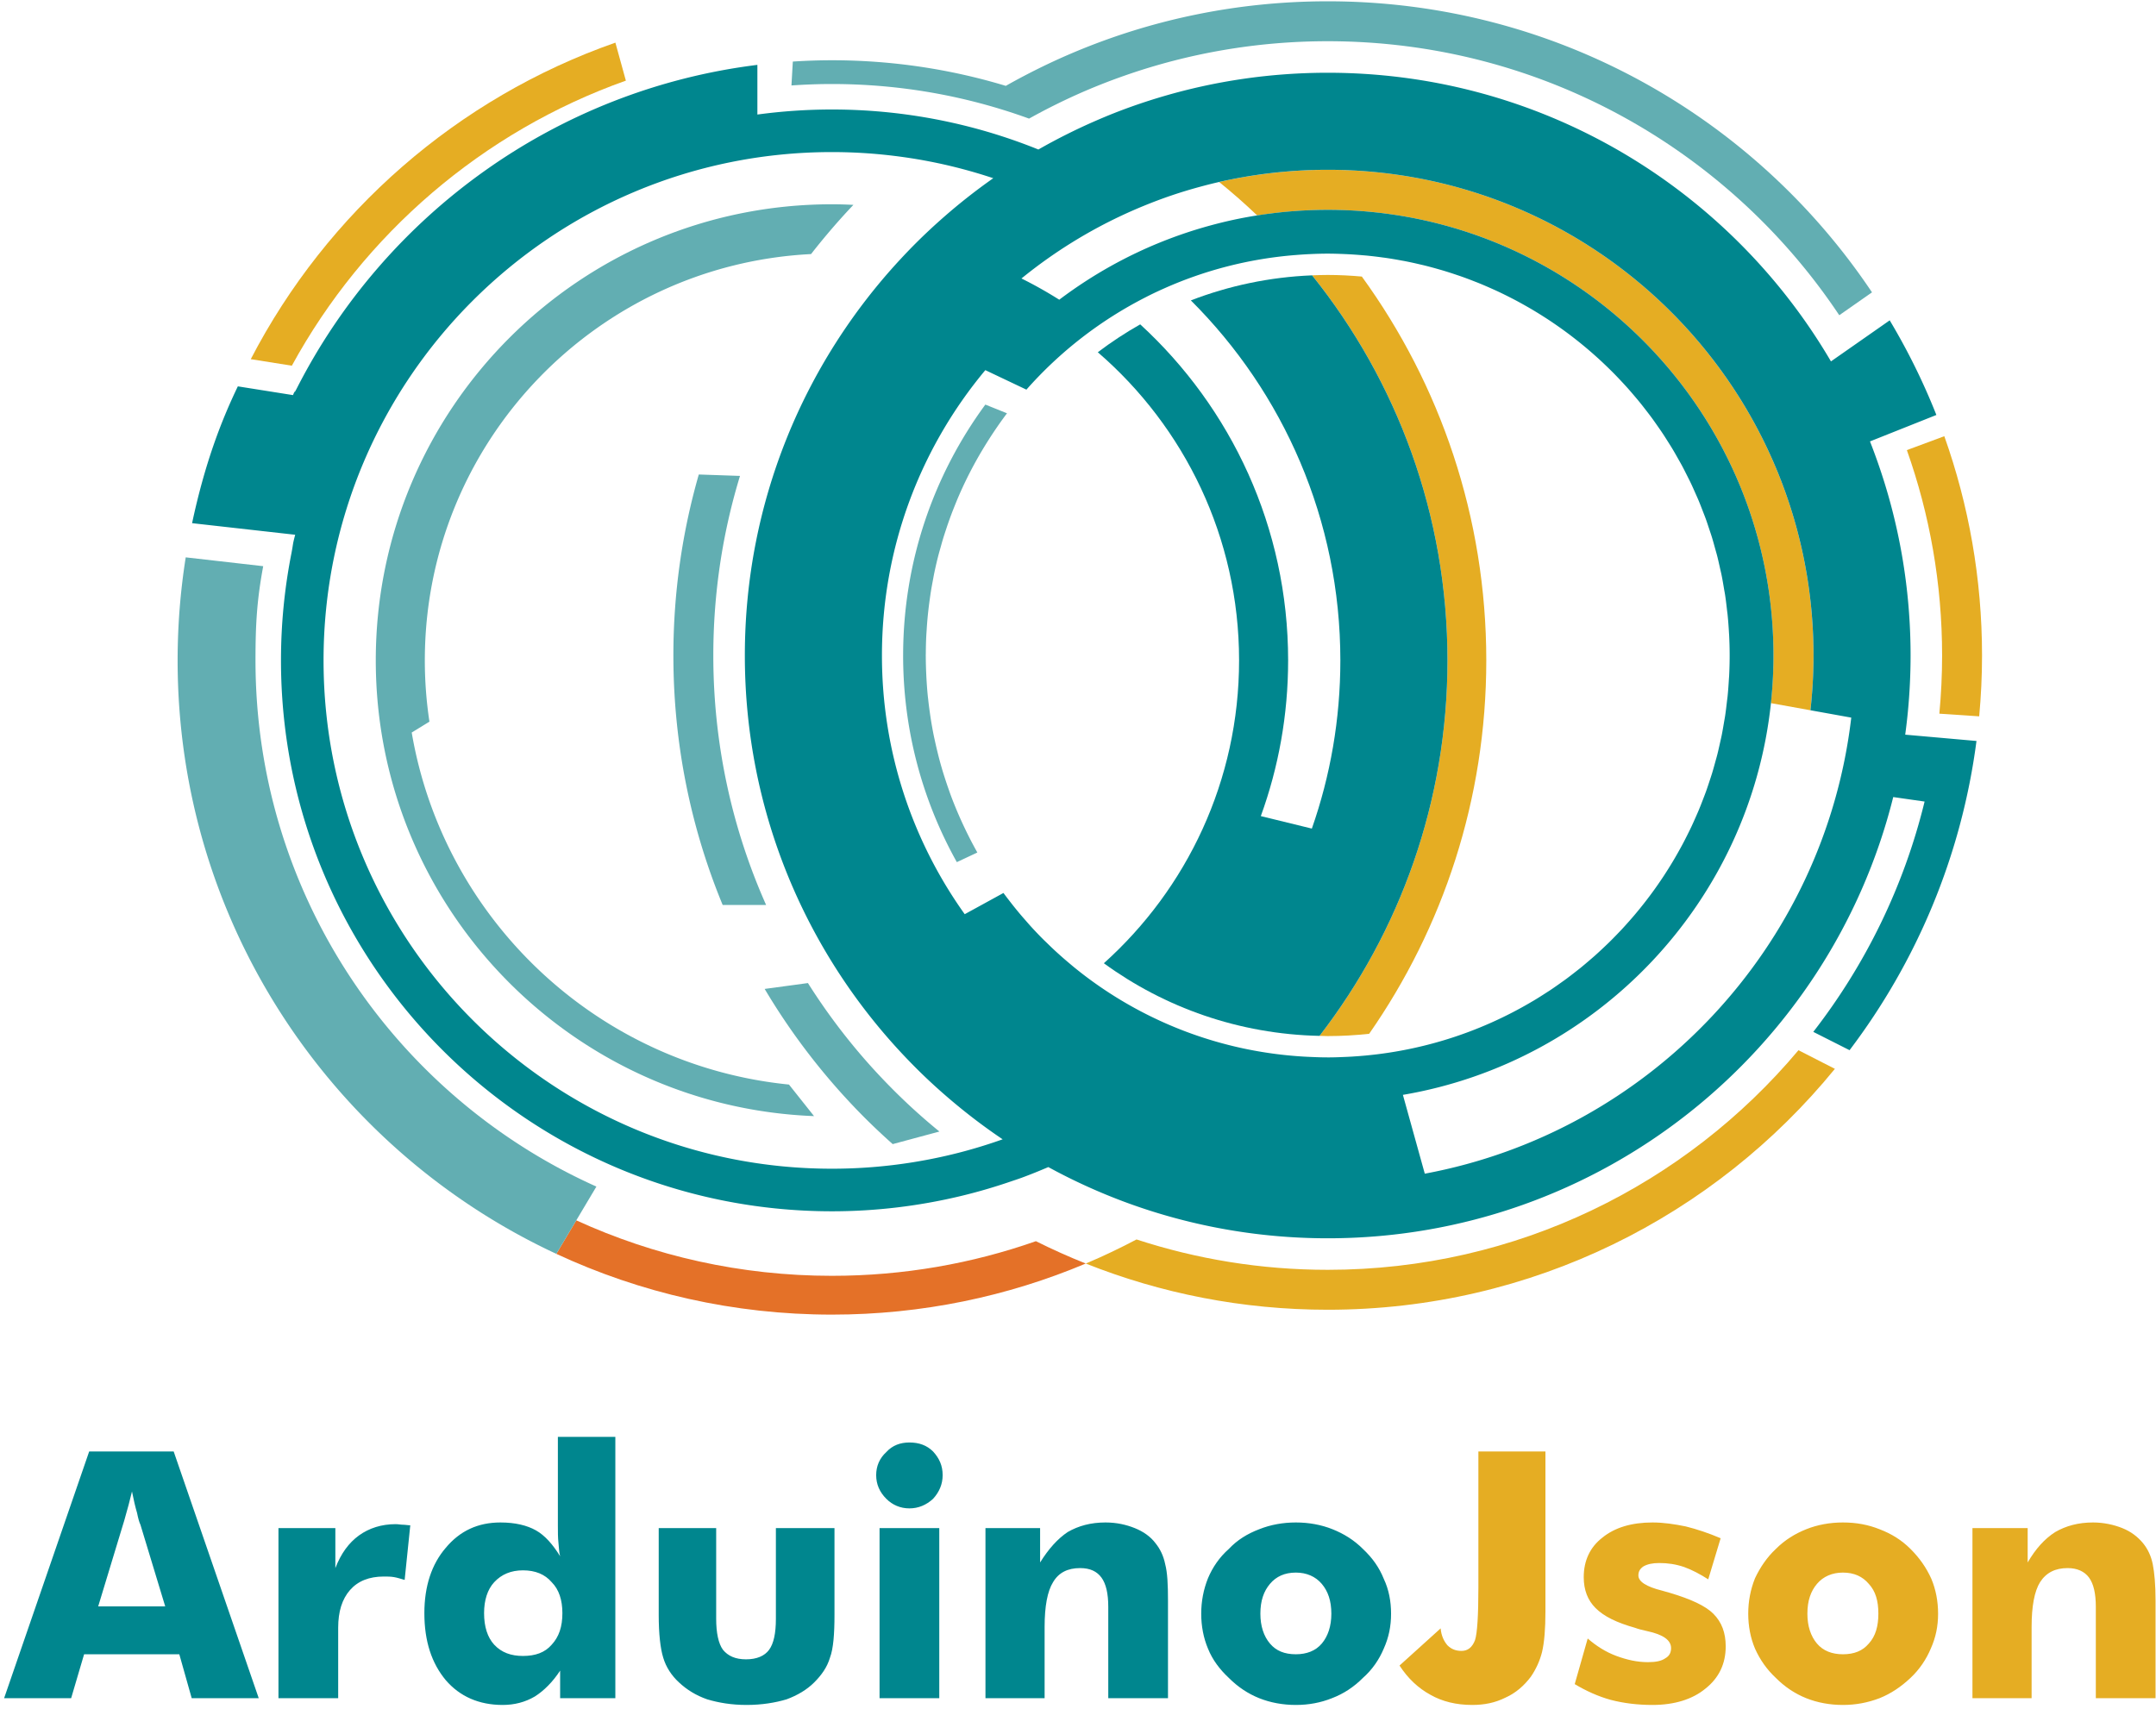
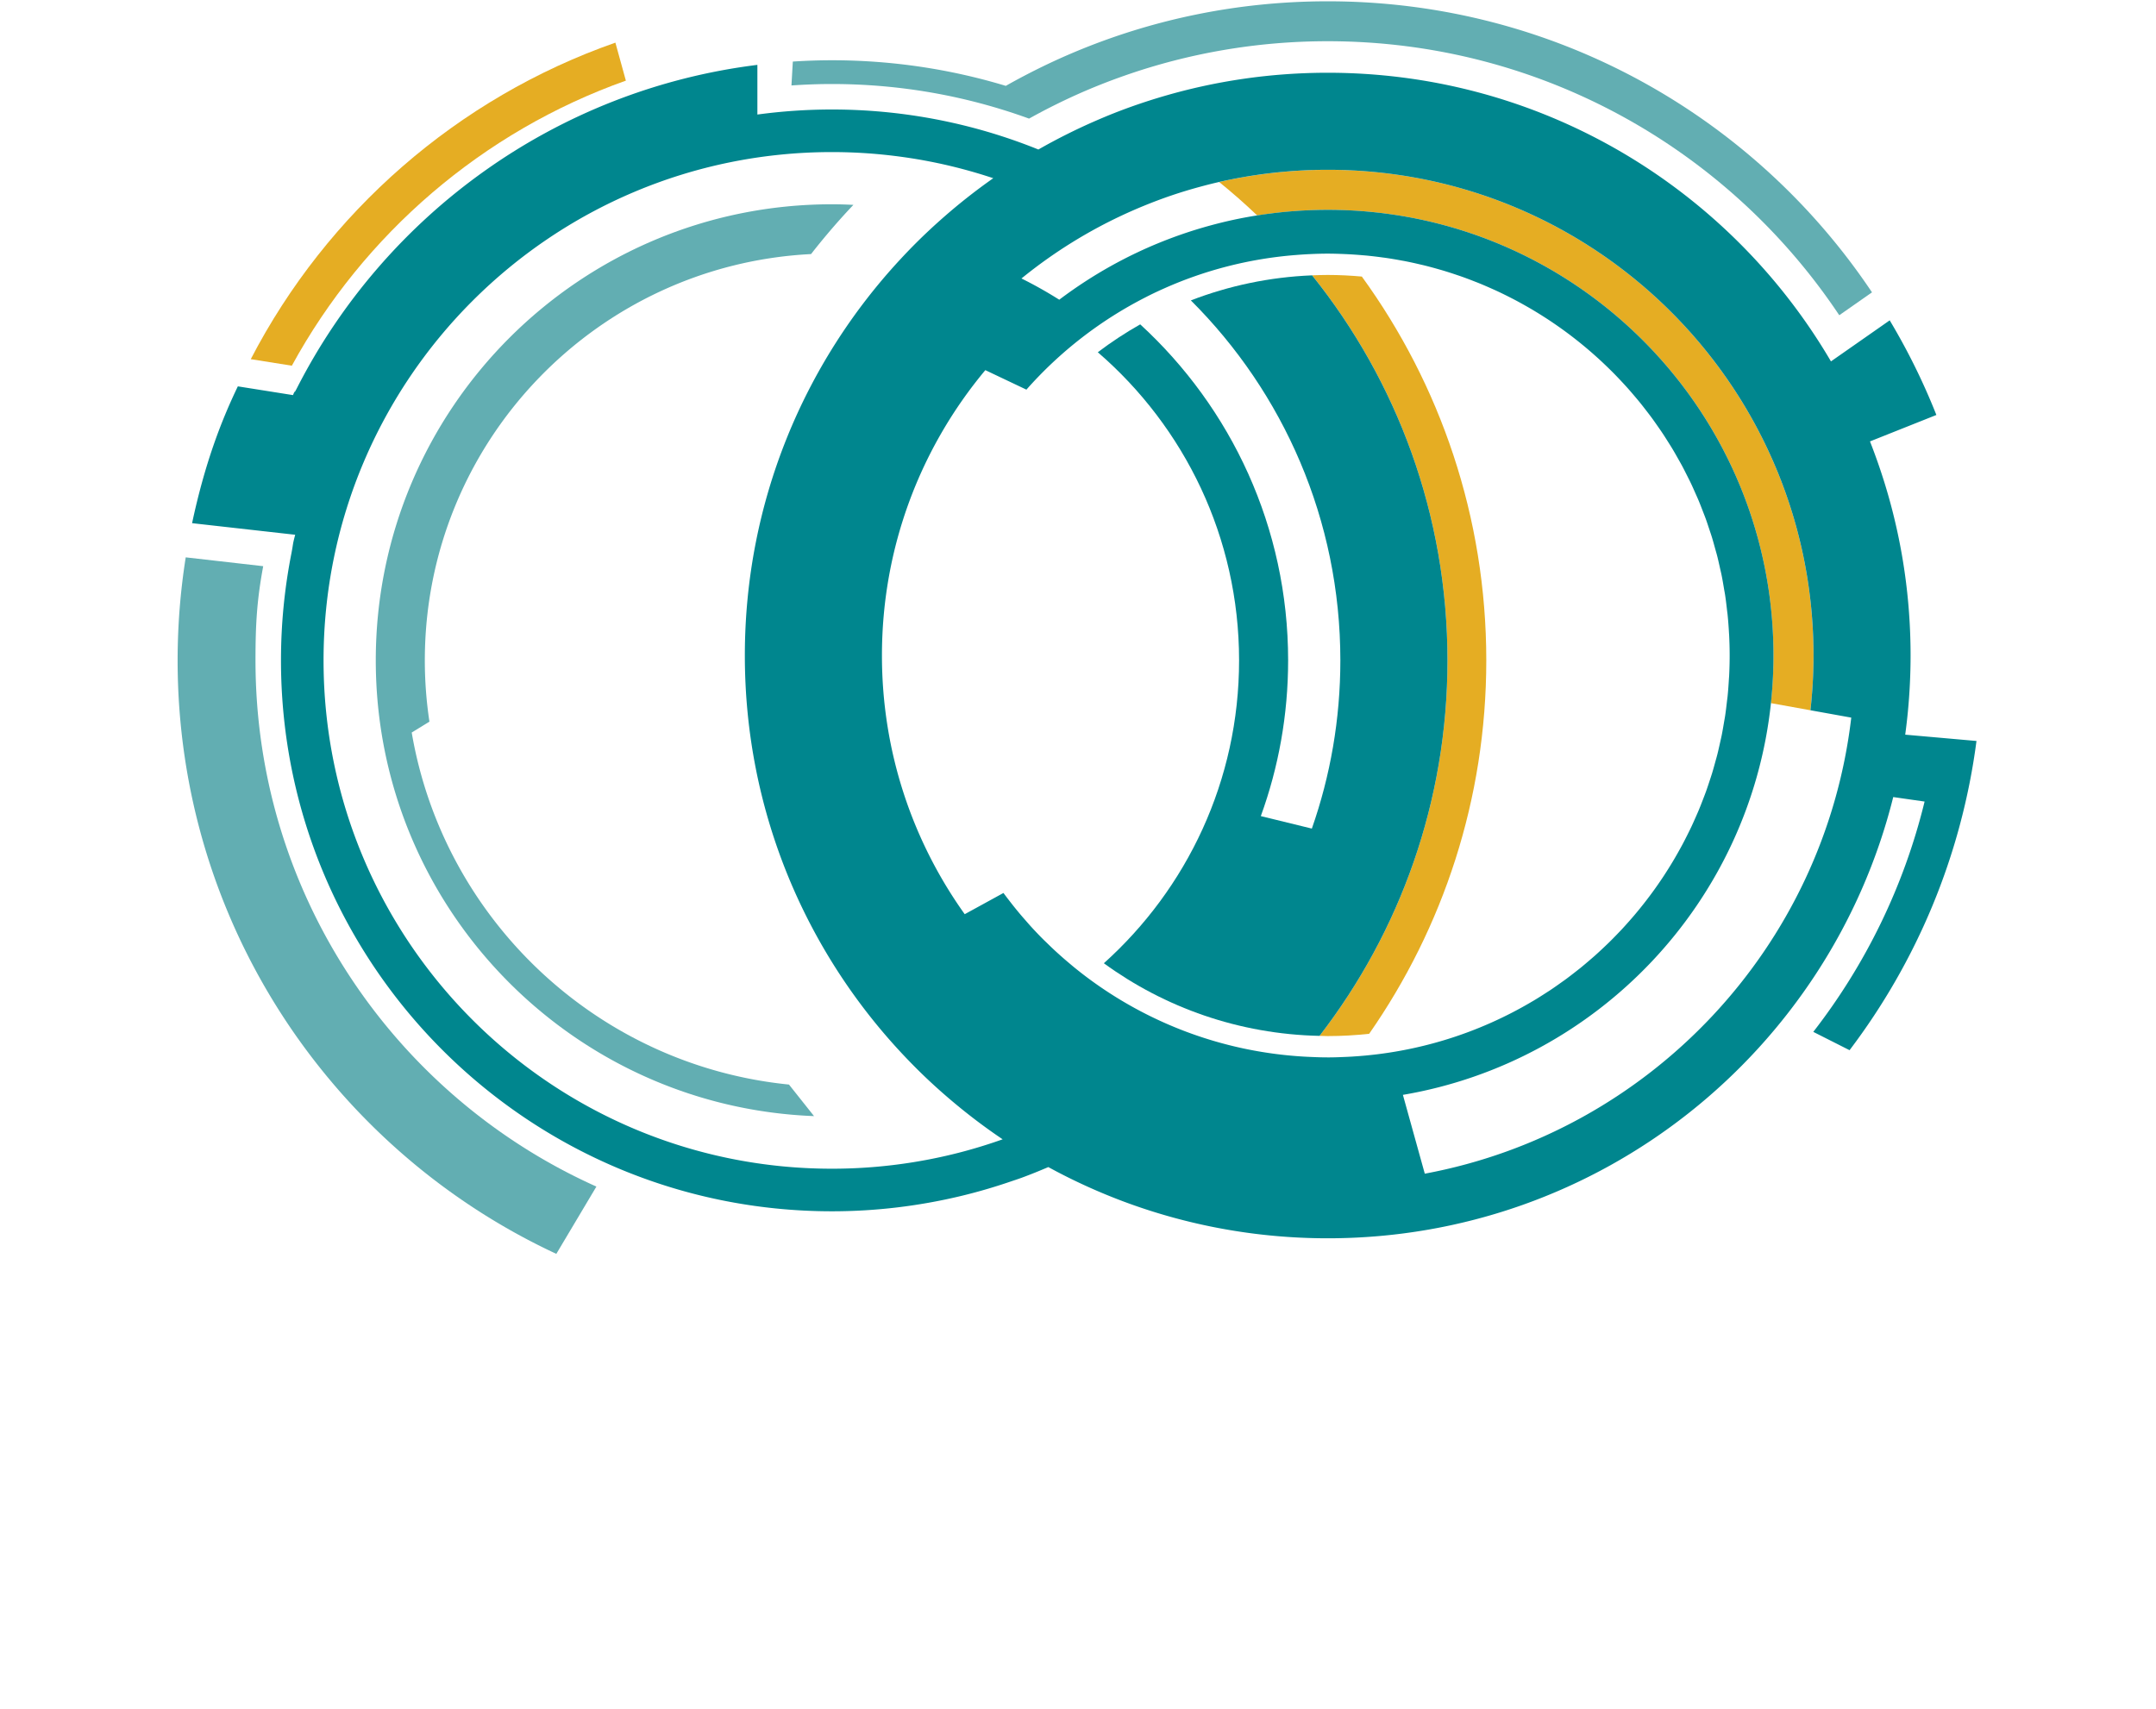
<svg xmlns="http://www.w3.org/2000/svg" width="672.931" height="533.371" viewBox="0 0 178.046 141.121">
  <defs>
    <clipPath id="a" clipPathUnits="userSpaceOnUse">
      <path d="M0 638h1000V0H0z" />
    </clipPath>
  </defs>
  <g clip-path="url(#a)" transform="matrix(.351 0 0 -.351 -86.326 182.433)">
-     <path d="M246.909 120.141l20.015 58.057h19.881l20.013-58.057h-15.771l-2.918 10.34h-22.4l-3.048-10.34zm22.135 21.605h15.771l-5.83 19.219c-.265.53-.53 1.457-.797 2.787-.398 1.323-.795 3.043-1.192 5.034-.398-1.461-.662-2.784-1.062-4.11-.397-1.322-.662-2.519-1.059-3.711zM311.457 120.141v40.029h13.387v-9.41c1.326 3.447 3.182 5.965 5.566 7.69 2.387 1.72 5.304 2.648 8.616 2.648.661 0 1.192-.133 1.723-.133.53 0 1.192-.135 1.722-.135l-1.325-12.853c-.928.266-1.723.533-2.517.664-.795.133-1.592.133-2.386.133-3.446 0-6.098-1.065-7.953-3.182-1.855-2.119-2.783-5.037-2.783-8.883v-16.568zM390.718 181.639v-61.498h-12.989v6.494c-1.724-2.648-3.844-4.769-5.966-6.096-2.253-1.322-4.771-1.984-7.554-1.984-5.567 0-10.073 1.984-13.387 5.83-3.314 3.977-5.036 9.147-5.036 15.772 0 6.359 1.722 11.531 5.036 15.375 3.314 3.976 7.556 5.962 12.856 5.962 3.446 0 6.229-.664 8.35-1.853 2.121-1.191 3.977-3.314 5.701-6.098-.265.928-.265 1.989-.397 3.182-.135 1.193-.135 2.519-.135 3.975v20.939zm-12.459-41.482c0 3.05-.795 5.566-2.519 7.287-1.591 1.859-3.845 2.787-6.76 2.787-2.783 0-5.036-.928-6.761-2.787-1.588-1.721-2.385-4.237-2.385-7.287 0-3.182.797-5.698 2.385-7.426 1.725-1.852 3.978-2.647 6.761-2.647 2.915 0 5.169.795 6.76 2.647 1.724 1.859 2.519 4.244 2.519 7.426M442.277 160.17v-20.412c0-4.506-.265-7.953-1.061-10.072-.663-2.254-1.989-4.11-3.71-5.83-1.724-1.727-3.978-3.051-6.496-3.979-2.65-.793-5.831-1.322-9.41-1.322-3.578 0-6.626.529-9.277 1.322-2.651.928-4.771 2.252-6.628 3.979-1.724 1.587-3.048 3.576-3.712 5.83-.663 2.119-1.06 5.566-1.06 10.072v20.412h13.519v-21.336c0-3.316.532-5.836 1.591-7.293 1.195-1.457 2.916-2.252 5.434-2.252 2.518 0 4.375.795 5.435 2.252 1.06 1.457 1.59 3.842 1.59 7.293v21.336zM452.88 160.17h14.05v-40.029h-14.05zm-.795 12.461c0 2.119.795 3.974 2.386 5.435 1.457 1.588 3.313 2.25 5.434 2.25 2.254 0 4.108-.662 5.567-2.119 1.458-1.592 2.254-3.316 2.254-5.566 0-2.123-.796-3.977-2.254-5.57-1.592-1.457-3.447-2.25-5.567-2.25-2.121 0-3.977.793-5.434 2.25-1.591 1.593-2.386 3.447-2.386 5.57M477.798 120.141v40.029h12.856v-8.088c1.988 3.186 4.109 5.567 6.496 7.163 2.517 1.455 5.434 2.25 8.881 2.25 2.648 0 4.904-.53 6.891-1.325 1.99-.795 3.712-1.984 4.903-3.58 1.059-1.322 1.854-2.912 2.256-4.902.529-1.986.662-4.774.662-8.613v-22.934h-14.05v21.473c0 3.181-.53 5.433-1.59 6.896-1.062 1.455-2.651 2.25-5.035 2.25-2.918 0-5.04-1.058-6.365-3.316-1.325-2.119-1.987-5.698-1.987-10.469v-16.834zM573.227 140.025c0-2.918-.529-5.566-1.721-8.221-1.059-2.515-2.653-4.904-4.905-6.89-2.118-2.125-4.507-3.711-7.287-4.774-2.653-1.056-5.439-1.586-8.484-1.586-3.05 0-5.963.53-8.617 1.586-2.653 1.063-5.037 2.649-7.155 4.774-2.124 1.986-3.845 4.242-4.904 6.89-1.064 2.522-1.594 5.303-1.594 8.221s.53 5.697 1.594 8.35c1.059 2.515 2.648 4.904 4.904 6.892 1.986 2.117 4.37 3.578 7.155 4.639 2.654 1.058 5.567 1.588 8.617 1.588 3.045 0 5.962-.53 8.612-1.588 2.652-1.061 5.041-2.522 7.159-4.639 2.252-2.119 3.846-4.377 4.905-7.025 1.192-2.52 1.721-5.299 1.721-8.217m-14.05 0c0 3.049-.795 5.299-2.252 7.021-1.457 1.727-3.579 2.655-6.095 2.655-2.654 0-4.639-.928-6.096-2.655-1.461-1.722-2.256-3.972-2.256-7.021 0-2.918.795-5.303 2.256-7.027 1.457-1.725 3.442-2.518 6.096-2.518 2.516 0 4.638.793 6.095 2.518 1.457 1.724 2.252 4.109 2.252 7.027" fill="#00868e" />
-     <path d="M593.771 178.197h15.776v-37.643c0-4.109-.264-7.287-.799-9.545-.53-2.117-1.457-4.109-2.649-5.832-1.589-2.115-3.58-3.843-5.964-4.902-2.387-1.191-4.903-1.721-7.821-1.721-3.712 0-7.022.793-9.808 2.383-2.914 1.588-5.301 3.846-7.289 6.889l9.676 8.75c.133-1.723.796-3.045 1.589-3.977.928-.927 1.987-1.326 3.316-1.326 1.456 0 2.516.797 3.178 2.524.529 1.586.795 5.83.795 12.455zM616.438 123.457l3.051 10.734c1.985-1.724 4.237-3.181 6.758-4.107 2.519-.928 4.903-1.459 7.424-1.459 1.854 0 3.178.268 4.105.928.933.531 1.329 1.326 1.329 2.384 0 1.86-1.858 3.182-5.571 3.979-1.192.264-2.251.529-2.913.793-4.242 1.191-7.292 2.652-9.279 4.639-1.853 1.859-2.786 4.244-2.786 7.293 0 3.839 1.462 7.021 4.375 9.277 2.917 2.385 6.895 3.576 11.8 3.576 2.648 0 5.168-.396 7.816-.928 2.654-.66 5.434-1.588 8.22-2.785l-2.918-9.67c-1.853 1.192-3.841 2.25-5.698 2.912-1.986.664-3.846.928-5.831.928-1.589 0-2.786-.264-3.713-.793-.794-.533-1.192-1.193-1.192-2.119 0-1.463 1.855-2.654 5.566-3.582.928-.264 1.457-.396 1.859-.529 4.904-1.455 8.348-3.051 10.205-4.903 1.987-1.988 2.914-4.507 2.914-7.691 0-4.104-1.589-7.42-4.771-9.939-3.047-2.518-7.289-3.84-12.457-3.84-3.448 0-6.763.396-9.809 1.191-2.918.793-5.831 2.119-8.484 3.711M701.927 140.025c0-2.918-.53-5.566-1.723-8.221-1.057-2.515-2.651-4.904-4.77-6.89-2.252-2.125-4.64-3.711-7.288-4.774-2.785-1.056-5.571-1.586-8.616-1.586-3.051 0-5.964.53-8.618 1.586-2.647 1.063-5.036 2.649-7.155 4.774-2.123 1.986-3.712 4.242-4.903 6.89-1.065 2.522-1.594 5.303-1.594 8.221s.529 5.697 1.594 8.35c1.191 2.515 2.78 4.904 4.903 6.892 2.119 2.117 4.508 3.578 7.155 4.639 2.654 1.058 5.567 1.588 8.618 1.588 3.177 0 5.962-.53 8.616-1.588 2.781-1.061 5.169-2.522 7.288-4.639 2.119-2.119 3.713-4.377 4.904-7.025 1.059-2.52 1.589-5.299 1.589-8.217m-14.05 0c0 3.049-.663 5.299-2.252 7.021-1.457 1.727-3.447 2.655-6.095 2.655-2.521 0-4.64-.928-6.097-2.655-1.461-1.722-2.255-3.972-2.255-7.021 0-2.918.794-5.303 2.255-7.027 1.457-1.725 3.576-2.518 6.097-2.518 2.648 0 4.638.793 6.095 2.518 1.589 1.724 2.252 4.109 2.252 7.027M710.013 120.141v40.029h12.992v-8.088c1.854 3.186 3.973 5.567 6.492 7.163 2.516 1.455 5.434 2.25 8.882 2.25 2.516 0 4.904-.53 6.89-1.325 1.986-.795 3.58-1.984 4.904-3.58 1.06-1.322 1.854-2.912 2.257-4.902.396-1.986.661-4.774.661-8.613v-22.934h-14.05v21.473c0 3.181-.529 5.433-1.589 6.896-1.064 1.455-2.786 2.25-5.042 2.25-2.913 0-5.036-1.058-6.492-3.316-1.324-2.119-1.987-5.698-1.987-10.469v-16.834zM703.392 417.108l-8.81-3.271c5.363-15.116 8.291-31.384 8.291-48.338 0-4.616-.226-9.177-.648-13.683l9.375-.627c.434 4.712.667 9.484.667 14.31 0 18.104-3.136 35.475-8.875 51.609M558.32 220.947c-15.705 0-30.819 2.516-44.978 7.146-3.751-1.978-7.583-3.82-11.51-5.49-.144-.06-.29-.117-.434-.177 17.609-7.012 36.814-10.874 56.922-10.874 48.132 0 91.098 22.094 119.328 56.688l-8.571 4.381c-26.517-31.586-66.288-51.674-110.757-51.674" fill="#e5ad23" />
-     <path d="M441.682 219.535c-21.463 0-41.833 4.674-60.154 13.053l-4.695-7.885c19.71-9.17 41.679-14.299 64.849-14.299 21.177 0 41.352 4.283 59.716 12.022-3.997 1.591-7.909 3.349-11.733 5.257-15.018-5.273-31.164-8.148-47.983-8.148" fill="#e47128" />
    <path d="M552.473 271.131c.009 0 .017-.004.023-.004-.006 0-.014.004-.023.004M554.52 271.029c1.26-.057 2.524-.098 3.8-.098 1.279 0 2.549.041 3.814.098-1.267-.051-2.538-.096-3.818-.096-1.273 0-2.534.045-3.796.096M554.314 459.966c1.311.054 2.624.099 3.947.1-1.323-.001-2.637-.038-3.947-.1M550.648 459.731h.006-.006M564.113 271.125c.021.002.04.002.061.006h.001c-.021 0-.041-.004-.062-.006M562.338 459.966c-1.334.056-2.67.101-4.018.101h-.002c1.349 0 2.686-.046 4.021-.102l-.001.001M595.63 364.354c0 33.746-10.866 64.951-29.28 90.321-2.649.236-5.324.377-8.033.377-1.23 0-2.45-.044-3.667-.093 19.923-24.808 31.849-56.312 31.849-90.605 0-33.273-11.235-63.909-30.102-88.358.64-.014 1.276-.049 1.92-.049 3.298 0 6.55.191 9.755.539 17.361 24.918 27.558 55.196 27.558 87.868" fill="#e5ad23" />
    <path d="M672.62 365.5c0 63.125-51.175 114.299-114.3 114.299-4.692 0-9.316-.289-13.861-.839-3.962-.48-7.86-1.156-11.687-2.03 3.089-2.502 6.077-5.122 8.947-7.866 3.831.61 7.731 1.013 11.688 1.195 1.629.076 3.266.119 4.913.119 57.922 0 104.878-46.956 104.878-104.878 0-3.787-.206-7.525-.597-11.208l9.292-1.675c.474 4.23.727 8.526.727 12.883" fill="#e5ad23" />
    <path d="M383.379 235.697l2.881 4.838c-47.274 21.193-80.206 68.66-80.206 123.819 0 8.489.321 14.111 1.814 22.167l-18.228 2.079a155.144 155.144 0 01-1.907-24.246c0-61.852 36.484-115.178 89.1-139.651l4.695 7.885zM475.993 495.598c4.099-1.069 8.124-2.323 12.062-3.756 2.162 1.206 4.357 2.358 6.585 3.453 1.45.713 2.909 1.406 4.384 2.071 3.797 1.711 7.685 3.255 11.648 4.638 14.921 5.208 30.952 8.047 47.649 8.047 50.216 0 94.445-25.61 120.356-64.478l7.703 5.385c-27.61 41.291-74.657 68.488-128.059 68.488-21.178 0-41.356-4.278-59.72-12.015-3.964-1.67-7.84-3.508-11.628-5.493-1.477-.774-2.941-1.57-4.39-2.391-12.947 3.912-26.677 6.025-40.901 6.025-3.094 0-6.163-.111-9.207-.307l-.323-5.623c3.149.219 6.326.339 9.53.339 11.854 0 23.352-1.526 34.311-4.383" fill="#62aeb2" />
    <path d="M342.808 347.378l4.169 2.559a96.391 96.391 0 00-1.083 14.418c0 51.248 40.26 93.047 90.872 95.611 1.237 1.59 2.509 3.154 3.806 4.693 1.986 2.356 4.035 4.656 6.155 6.887-1.673.08-3.352.136-5.045.136-59.276 0-107.328-48.053-107.328-107.327 0-57.863 45.79-105.023 103.111-107.238l-5.896 7.424c-45.017 4.51-81.248 38.772-88.761 82.837" fill="#62aeb2" />
-     <path d="M454.559 264.871a148.932 148.932 0 00-3.857 4.131c-5.416 6.037-10.324 12.535-14.674 19.422l-10.18-1.379a154.653 154.653 0 0112.825-18.408 154.871 154.871 0 013.872-4.596c2.034-2.32 4.137-4.578 6.305-6.772 2.299-2.324 4.68-4.566 7.121-6.742l10.99 2.959c-2.08 1.696-4.112 3.446-6.091 5.254-2.167 1.977-4.269 4.026-6.311 6.131M420.047 407.764l-9.694.332c-3.889-13.529-5.979-27.818-5.979-42.596 0-20.788 4.126-40.609 11.596-58.699h10.22c-7.983 17.938-12.422 37.799-12.422 58.699 0 14.704 2.197 28.895 6.279 42.264M458.426 365.5c0-17.657 4.593-34.231 12.636-48.619l4.824 2.261c-.085.15-.164.305-.247.456-.309.553-.611 1.11-.909 1.671-.37.698-.728 1.404-1.082 2.114-.377.757-.743 1.519-1.101 2.286-.322.692-.638 1.387-.944 2.088-.239.55-.476 1.1-.706 1.654-.434 1.049-.854 2.106-1.251 3.173-.178.479-.342.965-.512 1.449-.281.795-.552 1.595-.813 2.401-.16.498-.323.994-.476 1.496-.35 1.149-.68 2.307-.986 3.474-.119.448-.225.9-.337 1.351-.232.939-.45 1.884-.654 2.834-.087.408-.181.812-.263 1.222-.251 1.249-.473 2.509-.674 3.776-.067.418-.126.838-.186 1.258a94.464 94.464 0 00-.425 3.343c-.031.282-.069.562-.097.844-.133 1.337-.23 2.684-.307 4.037-.023.4-.041.801-.059 1.202-.058 1.316-.097 2.637-.1 3.965 0 .088-.007.175-.007.264 0 .173.012.344.013.517.007 1.306.039 2.606.099 3.898.025.564.069 1.123.105 1.685.058.914.124 1.826.208 2.733.058.626.125 1.249.195 1.872.094.837.202 1.671.318 2.502.089.638.178 1.276.28 1.91.132.823.284 1.64.438 2.456.116.616.222 1.236.349 1.848.271 1.292.566 2.576.888 3.849.192.756.41 1.501.62 2.251.166.593.328 1.188.505 1.777.243.808.505 1.608.77 2.407.164.498.33.995.503 1.489.297.848.604 1.692.924 2.531.146.38.298.759.449 1.138.369.93.743 1.856 1.14 2.771.007.016.015.032.022.048 1.999 4.596 4.359 8.995 7.034 13.177.004.009.01.017.015.025 1.34 2.093 2.745 4.138 4.24 6.115l-5.094 2.048c-12.154-16.538-19.345-36.947-19.345-59.047" fill="#62aeb2" />
    <path d="M581.161 243.566l-2.615 9.418-2.535 9.131c45.885 7.797 81.619 45.39 86.59 92.177.391 3.682.597 7.42.597 11.207 0 57.922-46.956 104.878-104.878 104.878-1.647 0-3.284-.043-4.913-.119a105.226 105.226 0 01-11.688-1.194c-1.485-.237-2.96-.499-4.422-.797-2.233-.454-4.436-.984-6.613-1.578-2.298-.625-4.565-1.328-6.796-2.103-3.646-1.267-7.203-2.727-10.653-4.372-4.115-1.962-8.082-4.187-11.881-6.648a106.185 106.185 0 01-6.195-4.34c-2.869 1.81-5.835 3.481-8.89 4.998 2.008 1.632 4.07 3.201 6.187 4.695 3.793 2.68 7.758 5.133 11.873 7.343 3.445 1.849 6.998 3.525 10.644 5.02 2.225.913 4.484 1.764 6.778 2.54 2.179.735 4.39 1.399 6.626 2.004 1.455.394 2.919.766 4.395 1.103 3.826.874 7.725 1.551 11.687 2.031 4.545.549 9.169.838 13.861.838 63.125 0 114.3-51.173 114.3-114.299 0-4.357-.253-8.653-.727-12.883l9.607-1.732c-6.345-54.048-47.438-97.468-100.339-107.318m-22.841 27.365c-1.275 0-2.54.041-3.8.098-.676.025-1.35.058-2.024.098-.007 0-.015.003-.023.003-19.058 1.165-36.591 7.956-50.95 18.756-1.006.758-1.994 1.537-2.969 2.332-.391.323-.775.651-1.161.975-.656.555-1.306 1.115-1.947 1.686-.425.38-.849.761-1.269 1.148-.604.56-1.197 1.131-1.786 1.705-.4.389-.807.772-1.2 1.168-.863.869-1.708 1.756-2.536 2.66-.474.516-.932 1.047-1.394 1.574-.414.471-.827.942-1.231 1.418-.487.58-.966 1.162-1.439 1.752-.354.442-.701.885-1.048 1.332-.48.621-.96 1.241-1.424 1.869-.029.041-.06.079-.089.118l-4.694-2.575-4.419-2.419c-12.258 17.162-19.475 38.172-19.475 60.87 0 25.55 9.142 48.961 24.325 67.153l4.675-2.22 4.99-2.369c7.854 8.892 17.353 16.287 28.026 21.725.266.137.532.277.803.411.77.384 1.547.755 2.33 1.118.419.194.841.382 1.263.571 9.537 4.253 19.904 6.968 30.794 7.843h.006c1.216.097 2.434.183 3.66.234 1.31.062 2.624.099 3.948.101h.058c1.348 0 2.684-.044 4.018-.1.008-.001.015-.001.024-.002 1.471-.062 2.93-.163 4.382-.292.116-.009.234-.015.352-.026 1.395-.128 2.778-.294 4.156-.483.171-.023.344-.041.514-.065 1.33-.189 2.645-.414 3.956-.657.213-.041.431-.075.646-.116 1.267-.245 2.521-.522 3.769-.817.252-.06.505-.113.756-.175 1.208-.295 2.404-.621 3.593-.963.283-.082.571-.158.853-.243 1.152-.343 2.293-.713 3.426-1.099.31-.106.623-.207.933-.316 1.1-.387 2.186-.798 3.267-1.225.332-.13.666-.257.997-.392 1.047-.427 2.082-.877 3.11-1.339.354-.159.708-.315 1.059-.479.995-.462 1.978-.945 2.954-1.441.371-.189.742-.376 1.109-.569.945-.495 1.876-1.009 2.801-1.535.387-.219.771-.439 1.154-.664.893-.524 1.775-1.065 2.648-1.617.399-.253.796-.506 1.192-.764.841-.55 1.672-1.114 2.493-1.69.411-.286.819-.577 1.224-.869.792-.573 1.573-1.158 2.346-1.754.417-.323.831-.648 1.242-.977.742-.593 1.473-1.194 2.196-1.808.424-.36.843-.725 1.261-1.092.691-.608 1.375-1.224 2.048-1.852.426-.397.846-.802 1.267-1.207.642-.622 1.279-1.25 1.904-1.89.426-.437.845-.881 1.263-1.326.595-.633 1.184-1.27 1.761-1.918.425-.478.84-.964 1.255-1.449.547-.641 1.091-1.284 1.621-1.939.419-.518.826-1.045 1.235-1.572.501-.647 1-1.295 1.485-1.954.41-.559.806-1.128 1.205-1.696.455-.649.91-1.3 1.35-1.962.4-.601.783-1.212 1.168-1.822.412-.652.825-1.301 1.22-1.963.384-.643.752-1.297 1.121-1.95.368-.65.738-1.297 1.092-1.956.367-.687.715-1.386 1.065-2.083.326-.644.655-1.286.965-1.939.348-.731.673-1.474 1.002-2.216.283-.637.573-1.272.842-1.917.324-.778.624-1.567.929-2.354.242-.627.493-1.25.722-1.883.299-.828.571-1.668.848-2.506.201-.61.413-1.215.602-1.83.272-.884.513-1.781.759-2.676.162-.585.335-1.164.486-1.753.242-.952.451-1.916.665-2.879.12-.546.256-1.087.367-1.638.211-1.038.384-2.089.56-3.138.082-.488.18-.97.255-1.461.178-1.174.316-2.361.451-3.549.042-.376.1-.747.139-1.124.148-1.468.256-2.947.337-4.434.005-.103.018-.205.023-.307.082-1.609.125-3.227.125-4.855 0-1.619-.044-3.227-.124-4.826-.013-.244-.04-.484-.054-.728-.077-1.336-.171-2.667-.304-3.987-.045-.459-.114-.911-.167-1.368-.125-1.096-.253-2.193-.416-3.278-.083-.549-.189-1.089-.28-1.634-.167-.983-.329-1.966-.526-2.937-.119-.594-.261-1.179-.391-1.769-.203-.911-.402-1.823-.629-2.724-.157-.62-.335-1.231-.505-1.847-.234-.855-.467-1.711-.726-2.557-.195-.639-.41-1.267-.617-1.901-.265-.806-.53-1.613-.816-2.411-.234-.65-.484-1.291-.732-1.933-.294-.764-.586-1.527-.899-2.28-.272-.658-.561-1.307-.849-1.957-.317-.721-.636-1.441-.971-2.152-.314-.663-.641-1.317-.968-1.972-.34-.679-.682-1.356-1.038-2.026-.354-.666-.72-1.324-1.089-1.98-.359-.639-.722-1.273-1.095-1.902-.395-.668-.802-1.328-1.213-1.985-.375-.595-.753-1.189-1.14-1.779-.44-.664-.888-1.324-1.343-1.979-.387-.556-.777-1.107-1.176-1.656a91.938 91.938 0 00-1.476-1.972c-.395-.514-.794-1.022-1.2-1.526a92.359 92.359 0 00-1.617-1.969c-.396-.468-.799-.929-1.204-1.39-.583-.66-1.171-1.317-1.77-1.963-.394-.422-.793-.836-1.194-1.25-.636-.66-1.277-1.315-1.932-1.955-.383-.375-.775-.74-1.164-1.111-.694-.655-1.391-1.307-2.105-1.942-.366-.324-.739-.641-1.11-.961-.759-.654-1.523-1.305-2.303-1.937-.334-.27-.676-.53-1.014-.797-.834-.654-1.673-1.307-2.53-1.934-.289-.213-.586-.416-.879-.625-.92-.66-1.848-1.314-2.792-1.941-.221-.145-.447-.283-.669-.428-1.03-.67-2.067-1.33-3.124-1.961-.113-.068-.229-.131-.342-.197-12.464-7.375-26.763-11.965-42.053-12.928a2.428 2.428 0 00-.168-.014c-.021-.003-.04-.003-.061-.005-.657-.039-1.316-.071-1.978-.096-1.266-.057-2.536-.098-3.815-.098m-85.397-22.062a118.877 118.877 0 00-12.006-2.582 120.251 120.251 0 00-19.235-1.549c-66.062 0-119.615 53.557-119.615 119.616 0 66.06 53.553 119.613 119.615 119.613 5.743 0 11.389-.413 16.916-1.196 4.087-.579 8.108-1.362 12.052-2.343a119.713 119.713 0 008.984-2.611 137.841 137.841 0 01-11.885-9.36c-2.126-1.871-4.197-3.802-6.202-5.799-1.277-1.272-2.524-2.572-3.749-3.893-22.715-24.472-36.612-57.243-36.612-93.266 0-36.992 14.653-70.558 38.464-95.226 1.261-1.305 2.544-2.59 3.856-3.846 2.041-1.955 4.148-3.84 6.308-5.668 3.836-3.244 7.848-6.289 12.028-9.103a119.98 119.98 0 00-8.919-2.787m221.269 98.007c.244 1.801.455 3.614.63 5.437.413 4.34.633 8.737.633 13.186 0 16.046-2.766 31.444-7.829 45.756-.55 1.554-1.119 3.099-1.724 4.626l6.893 2.746 8.729 3.476c-3.067 7.752-6.75 15.191-10.98 22.267l-7.722-5.398-6.098-4.262a137.377 137.377 0 01-4.129 6.611c-24.569 36.953-66.575 61.311-114.275 61.311-13.423 0-26.389-1.937-38.65-5.531-3.959-1.162-7.849-2.487-11.651-3.988-1.476-.582-2.935-1.198-4.386-1.829-2.231-.972-4.43-2-6.597-3.084-2.298-1.15-4.563-2.357-6.785-3.63-2.941 1.19-5.935 2.273-8.978 3.248a128.408 128.408 0 01-12.066 3.228c-8.871 1.919-18.079 2.939-27.525 2.939-5.952 0-11.807-.41-17.545-1.186V504.486c-47.353-5.868-87.438-35.177-108.28-75.958-1.506-2.943.317 1.31-.982-1.749l-12.972 2.059c-4.076-8.46-7.828-18.427-10.767-32.195l24.257-2.727c-.699-2.652-.383-1.799-.915-4.514-1.588-8.106-2.428-16.479-2.428-25.048 0-71.595 58.038-129.634 129.632-129.634 10.329 0 20.368 1.233 30 3.516 4.071.965 8.063 2.127 11.975 3.465.891.304 1.789.594 2.672.916 2.115.775 4.194 1.625 6.256 2.506 2.248-1.229 4.536-2.399 6.859-3.504 2.182-1.039 4.398-2.02 6.641-2.946 1.471-.603 2.952-1.189 4.447-1.744 3.829-1.424 7.742-2.679 11.726-3.763 11.492-3.123 23.581-4.801 36.062-4.801 64.248 0 118.17 44.185 133.053 103.826l7.379-1.056c-4.883-20.026-13.934-38.415-26.188-54.198l8.534-4.31c15.737 20.773 26.325 45.657 29.862 72.763l-9.37.83z" fill="#00868e" />
    <path d="M554.649 454.96c-10.023-.405-19.616-2.459-28.527-5.896 21.724-21.656 35.173-51.611 35.173-84.709 0-13.873-2.363-27.191-6.707-39.58l-12.005 2.938c4.153 11.435 6.425 23.771 6.425 36.642 0 31.303-13.42 59.455-34.8 79.071-3.475-1.972-6.812-4.159-9.978-6.562 20.346-17.563 33.238-43.523 33.238-72.509 0-28.309-12.292-53.734-31.815-71.269 14.298-10.416 31.794-16.689 50.743-17.09 18.867 24.449 30.103 55.086 30.103 88.359 0 34.293-11.926 65.797-31.85 90.605" fill="#00868e" />
    <path d="M393.194 500.777l-2.466 8.942c-37.188-13.021-67.852-39.919-85.788-74.484l9.666-1.535c16.934 30.994 44.882 55.11 78.588 67.077" fill="#e5ad23" />
  </g>
</svg>